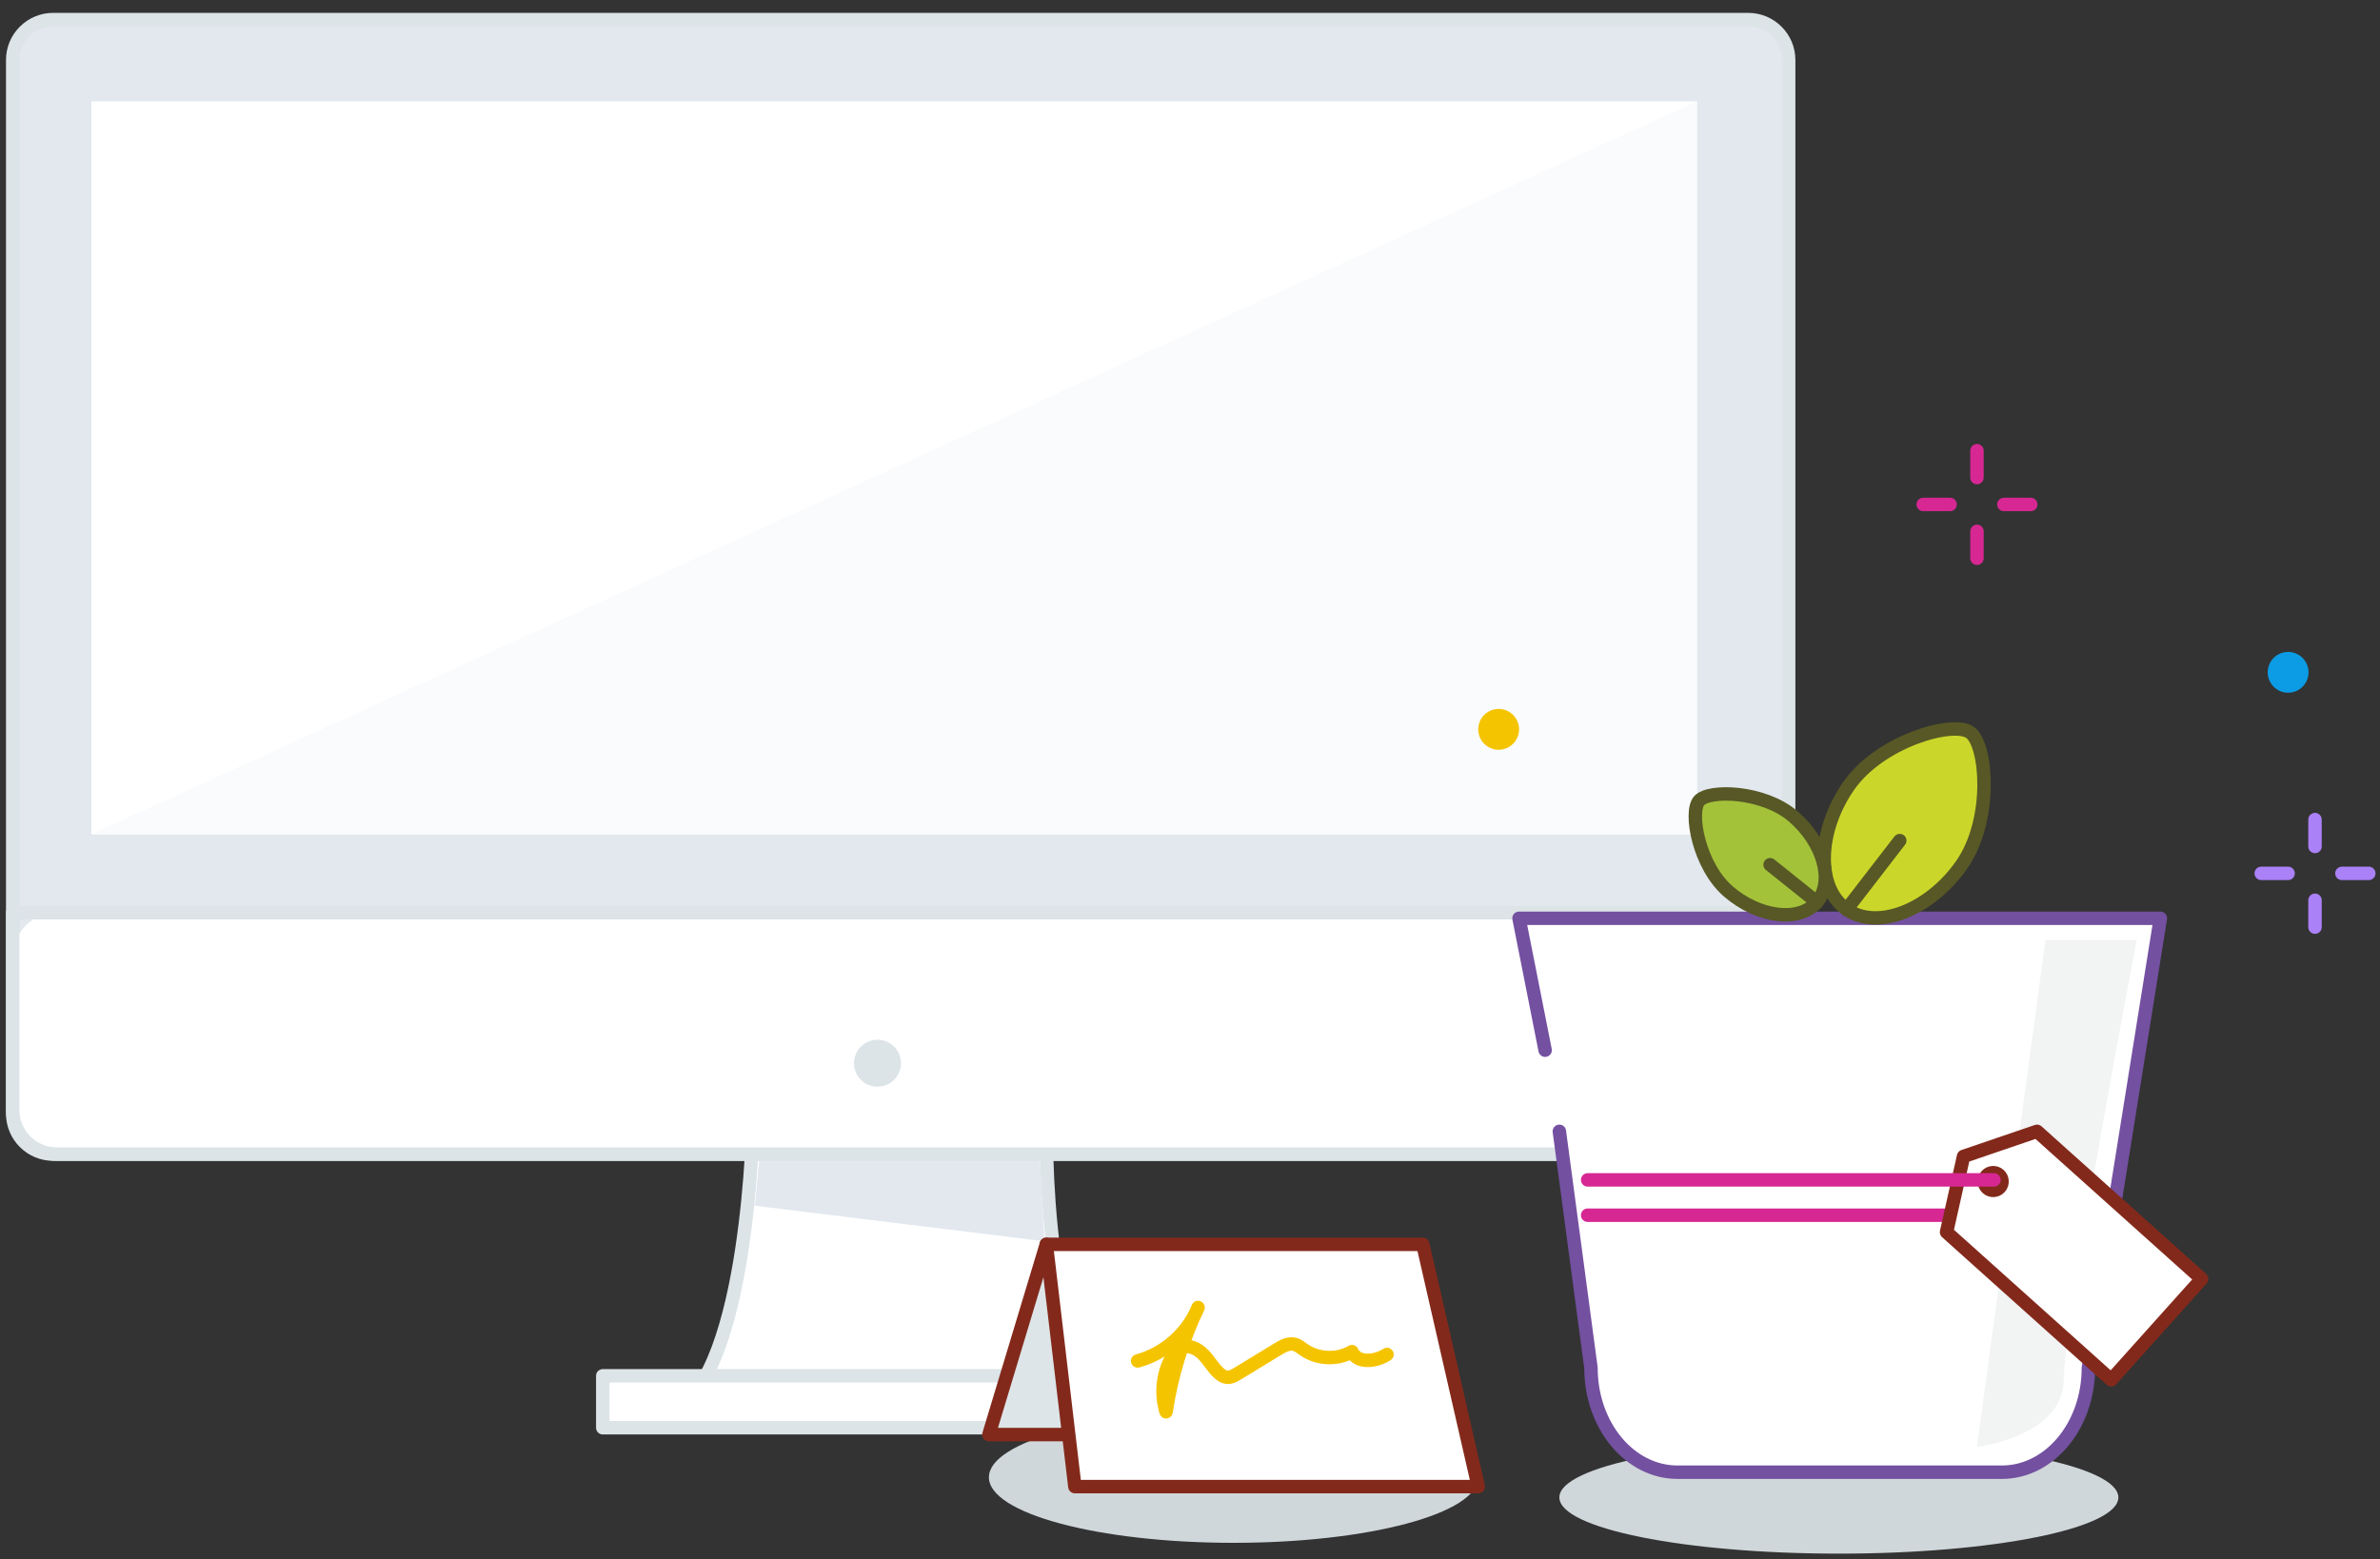
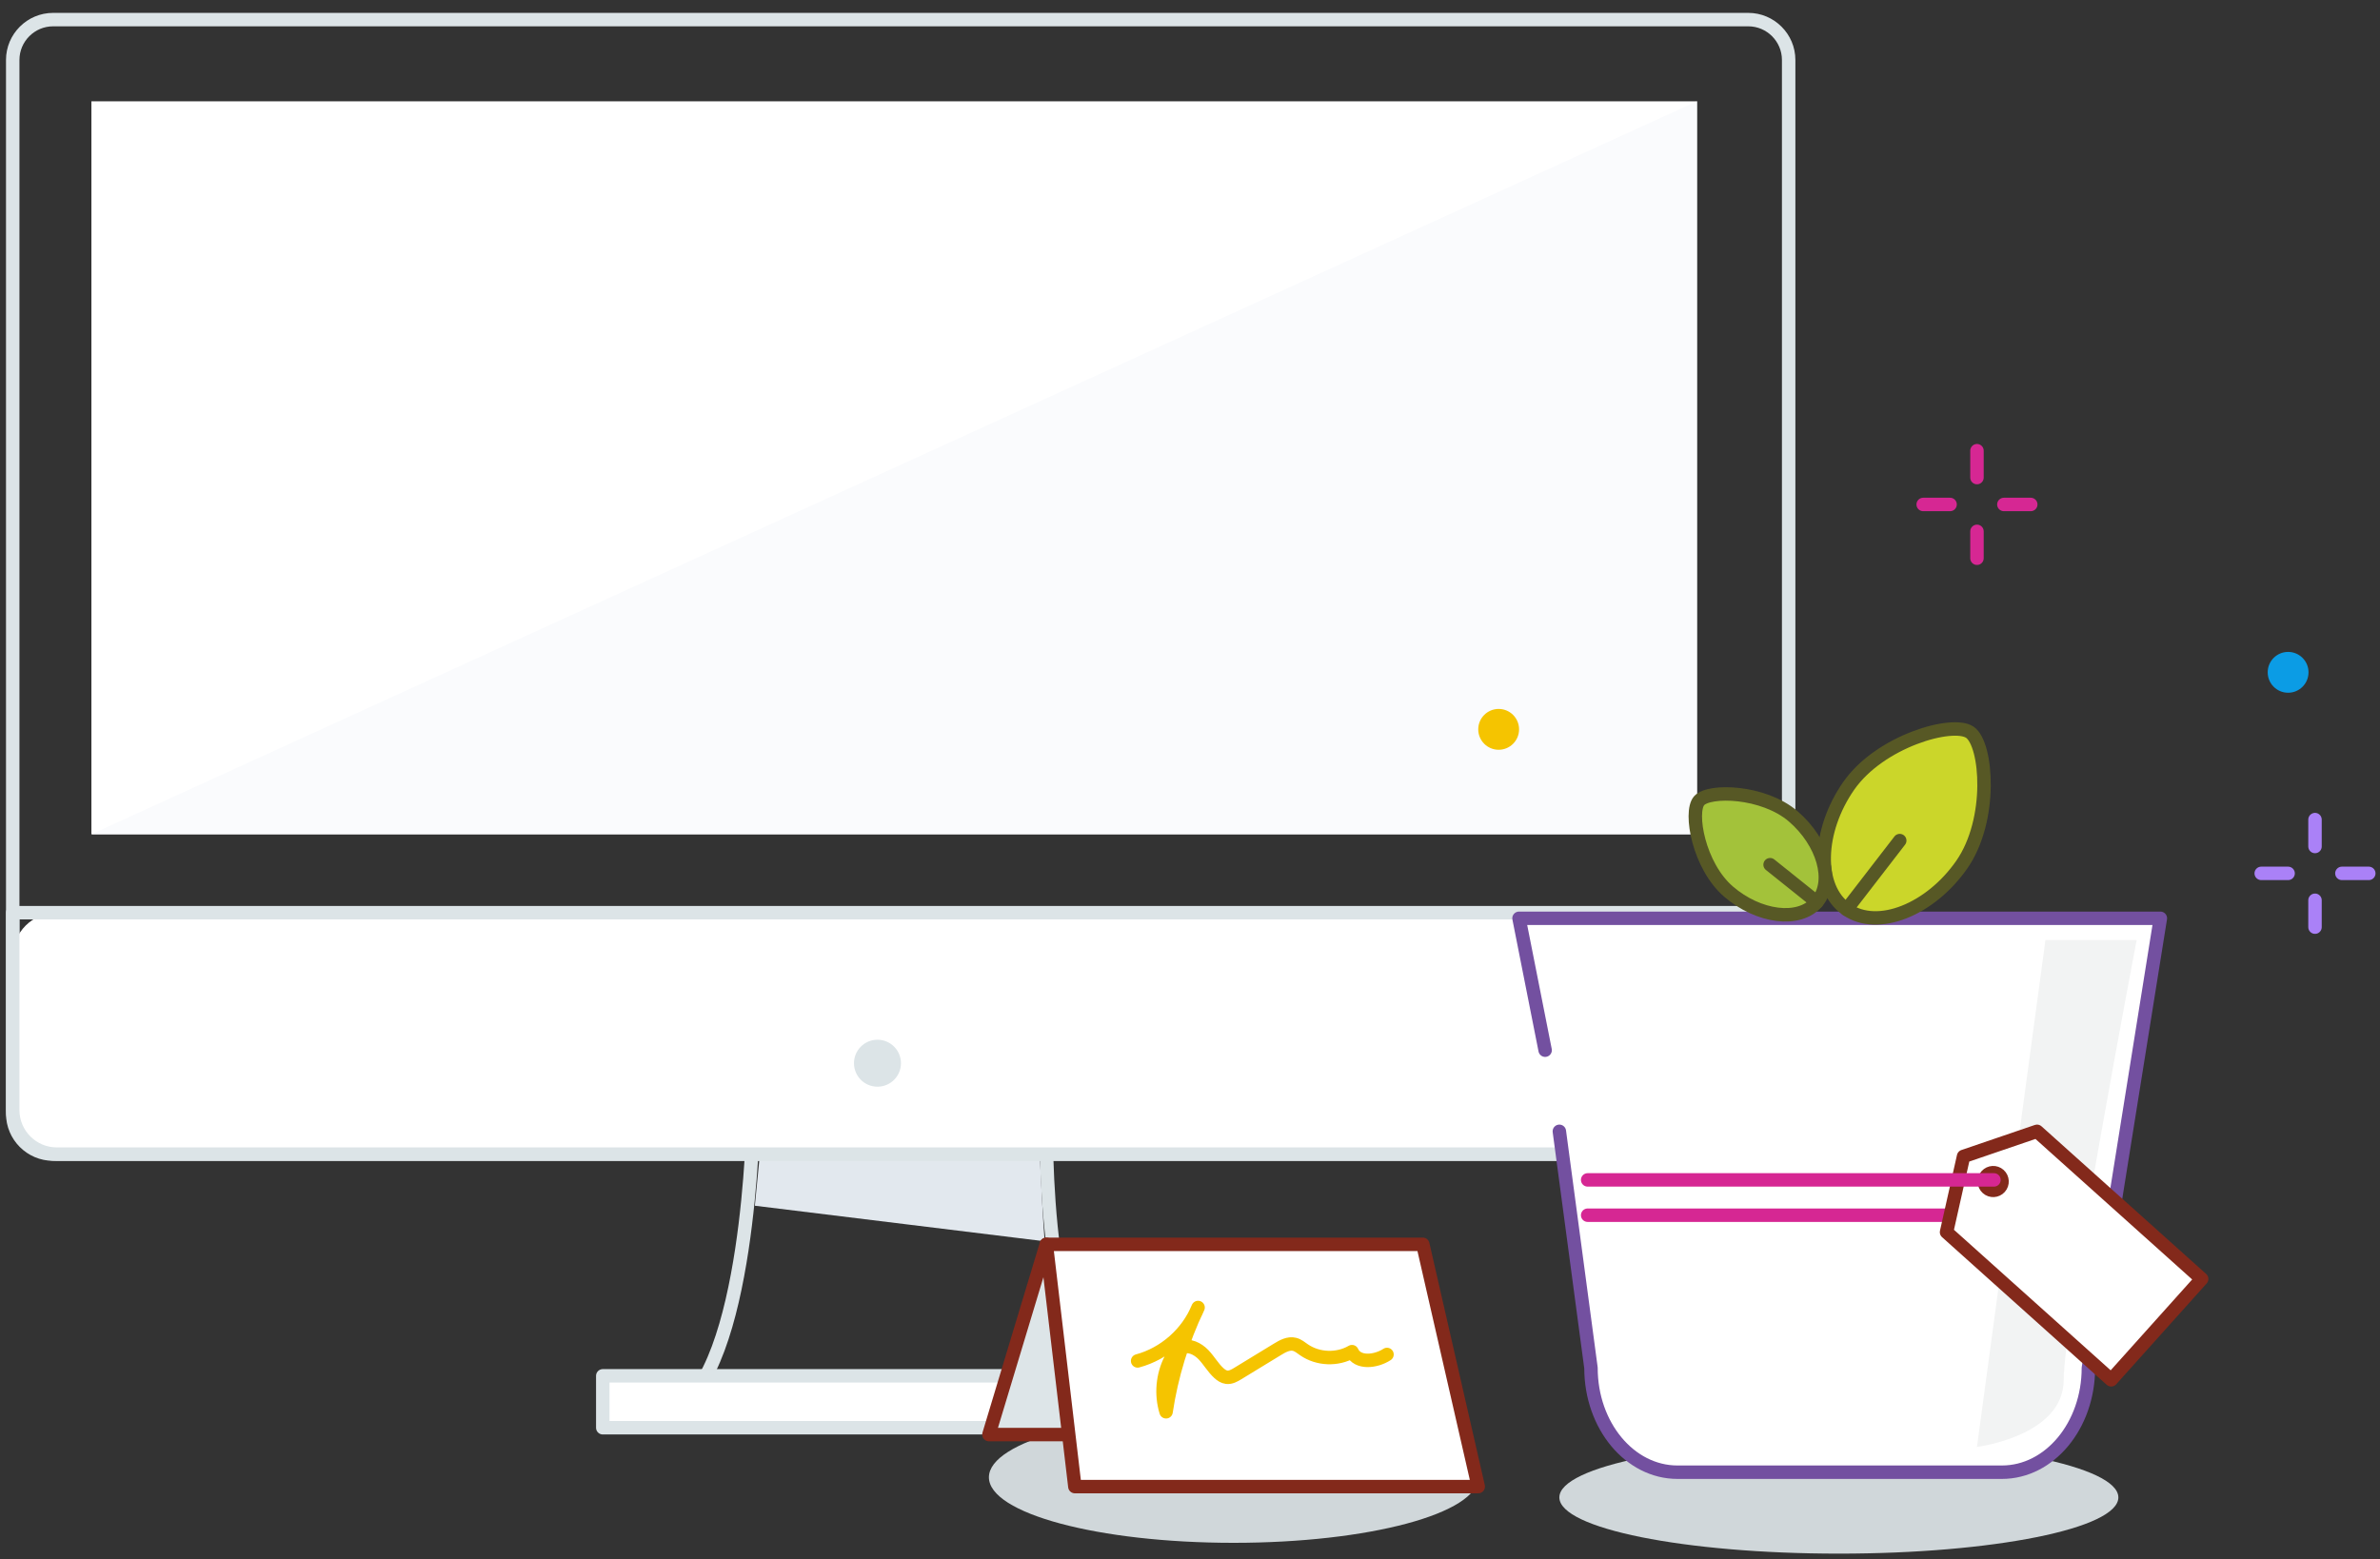
<svg xmlns="http://www.w3.org/2000/svg" width="177px" height="116px" viewBox="0 0 177 116" version="1.1">
  <rect x="0" y="0" width="177" height="116" fill="#333333" stroke="none" />
  <title>Group 41</title>
  <desc>Created with Sketch.</desc>
  <g id="Page-1" stroke="none" stroke-width="1" fill="none" fill-rule="evenodd">
    <g id="Spot-Illustrations" transform="translate(-495, -332)">
      <g id="Group-41" transform="translate(495, 333)">
-         <path d="M83.731,104.029 L50.129,104.029 C55.734,100.925 56.008,82.224 56.008,82.224 L77.817,82.224 C77.817,82.224 77.351,101.442 83.731,104.029" id="Fill-381" fill="#FFFFFF" />
        <path d="M83.731,104.029 L50.129,104.029 C55.734,100.925 56.008,82.224 56.008,82.224 L77.817,82.224 C77.817,82.224 77.351,101.442 83.731,104.029 Z" id="Stroke-382" stroke="#DCE4E7" stroke-linecap="round" stroke-linejoin="round" />
-         <path d="M133.022,81.851 C133.022,83.501 131.672,84.851 130.022,84.851 L3.946,84.851 C2.296,84.851 0.946,83.501 0.946,81.851 L0.946,3.458 C0.946,1.808 2.296,0.458 3.946,0.458 L130.022,0.458 C131.672,0.458 133.022,1.808 133.022,3.458 L133.022,81.851 Z" id="Fill-383" fill="#E2E8EE" />
        <path d="M133.022,81.851 C133.022,83.501 131.672,84.851 130.022,84.851 L3.946,84.851 C2.296,84.851 0.946,83.501 0.946,81.851 L0.946,3.458 C0.946,1.808 2.296,0.458 3.946,0.458 L130.022,0.458 C131.672,0.458 133.022,1.808 133.022,3.458 L133.022,81.851 Z" id="Stroke-384" stroke="#DCE4E7" stroke-linecap="round" stroke-linejoin="round" />
        <path d="M56.139,88.691 L77.697,91.337 C77.697,91.337 77.57,90.173 77.324,84.851 C77.602,83.129 56.757,82.339 56.757,82.339 L56.139,88.691 Z" id="Fill-385" fill="#E2E8EE" />
        <path d="M133.022,70.163 C133.022,68.365 131.549,66.892 129.75,66.892 L4.216,66.892 C2.417,66.892 0.946,68.365 0.946,70.163 L0.946,81.581 C0.946,83.379 2.417,84.852 4.216,84.852 L129.75,84.852 C131.549,84.852 133.022,83.379 133.022,81.581 L133.022,70.163 Z" id="Fill-386" fill="#FFFFFF" />
        <path d="M133.022,70.163 C133.022,68.365 131.549,66.892 129.75,66.892 L0.946,66.892 L0.946,81.581 C0.946,83.379 2.417,84.852 4.216,84.852 L129.75,84.852 C131.549,84.852 133.022,83.379 133.022,81.581 L133.022,70.163 Z" id="Stroke-387" stroke="#DCE4E7" stroke-linecap="round" stroke-linejoin="round" />
        <polygon id="Fill-388" fill="#FFFFFF" points="44.828 105.206 89.033 105.206 89.033 101.345 44.828 101.345" />
        <polygon id="Stroke-389" stroke="#DCE4E7" stroke-linecap="round" stroke-linejoin="round" points="44.828 105.206 89.033 105.206 89.033 101.345 44.828 101.345" />
        <polygon id="Fill-390" fill="#FFFFFF" points="6.798 61.057 126.202 61.057 126.202 6.537 6.798 6.537" />
        <polygon id="Fill-391" fill="#FAFBFD" points="6.798 61.057 126.202 6.537 126.202 61.057" />
        <path d="M157.542,110.389 C157.542,112.699 148.234,114.571 136.755,114.571 C125.275,114.571 115.969,112.699 115.969,110.389 C115.969,108.078 125.275,106.206 136.755,106.206 C148.234,106.206 157.542,108.078 157.542,110.389" id="Fill-393" fill="#D0D7DA" />
        <g id="Group-396" transform="translate(112, 66.71)">
          <path d="M3.969,16.446 L6.321,34.05 C6.321,38.333 9.201,41.804 12.754,41.804 L36.88,41.804 C40.433,41.804 43.313,38.333 43.313,34.05 L48.665,0.6 L0.969,0.6 L2.911,10.411" id="Fill-394" fill="#FFFFFF" />
          <path d="M3.969,16.446 L6.321,34.05 C6.321,38.333 9.201,41.804 12.754,41.804 L36.88,41.804 C40.433,41.804 43.313,38.333 43.313,34.05 L48.665,0.6 L0.969,0.6 L2.911,10.411" id="Stroke-395" stroke="#7350A0" stroke-linecap="round" stroke-linejoin="round" />
        </g>
        <path d="M153.476,101.64 C153.476,105.831 147.027,106.633 147.027,106.633 L152.12,68.928 L158.902,68.928 C158.902,68.928 153.476,97.449 153.476,101.64" id="Fill-397" fill="#F2F3F3" />
        <path d="M172.166,59.968 L172.166,61.968" id="Stroke-400" stroke="#AA81F7" stroke-linecap="round" />
        <path d="M172.166,65.968 L172.166,67.968" id="Stroke-401" stroke="#AA81F7" stroke-linecap="round" />
        <path d="M176.166,63.968 L174.166,63.968" id="Stroke-402" stroke="#AA81F7" stroke-linecap="round" />
        <path d="M170.166,63.968 L168.166,63.968" id="Stroke-403" stroke="#AA81F7" stroke-linecap="round" />
        <path d="M112.973,53.254 C112.973,54.093 112.293,54.773 111.455,54.773 C110.617,54.773 109.937,54.093 109.937,53.254 C109.937,52.416 110.617,51.736 111.455,51.736 C112.293,51.736 112.973,52.416 112.973,53.254" id="Fill-404" fill="#F5C400" />
        <path d="M171.684,49.012 C171.684,49.851 171.004,50.531 170.166,50.531 C169.328,50.531 168.648,49.851 168.648,49.012 C168.648,48.174 169.328,47.494 170.166,47.494 C171.004,47.494 171.684,48.174 171.684,49.012" id="Fill-405" fill="#0B9CE5" />
        <g id="Group-408" transform="translate(135, 52.71)">
          <path d="M11.506,0.766 C10.227,-0.125 4.811,1.414 2.486,4.752 C0.162,8.091 0.011,12.321 2.334,13.938 C4.656,15.555 8.571,13.947 10.896,10.609 C13.221,7.27 12.785,1.657 11.506,0.766" id="Fill-406" fill="#CBD62A" />
          <path d="M11.506,0.766 C10.227,-0.125 4.811,1.414 2.486,4.752 C0.162,8.091 0.011,12.321 2.334,13.938 C4.656,15.555 8.571,13.947 10.896,10.609 C13.221,7.27 12.785,1.657 11.506,0.766" id="Stroke-407" stroke="#575825" stroke-linecap="round" stroke-linejoin="round" />
        </g>
        <g id="Group-411" transform="translate(126, 57.71)">
          <path d="M0.358,0.86 C-0.374,1.711 0.331,5.704 2.552,7.614 C4.773,9.524 7.792,9.943 9.121,8.398 C10.45,6.853 9.585,3.93 7.364,2.02 C5.143,0.109 1.09,0.009 0.358,0.86" id="Fill-409" fill="#A3C23A" />
          <path d="M0.358,0.86 C-0.374,1.711 0.331,5.704 2.552,7.614 C4.773,9.524 7.792,9.943 9.121,8.398 C10.45,6.853 9.585,3.93 7.364,2.02 C5.143,0.109 1.09,0.009 0.358,0.86" id="Stroke-410" stroke="#575825" stroke-linecap="round" stroke-linejoin="round" />
        </g>
        <g id="Group-414" transform="translate(137, 60.71)">
          <path d="M0.334,5.938 L4.283,0.819" id="Fill-412" fill="#CBD62A" />
          <path d="M0.334,5.938 L4.283,0.819" id="Stroke-413" stroke="#575825" stroke-linecap="round" stroke-linejoin="round" />
        </g>
        <g id="Group-417" transform="translate(131, 62.71)">
          <path d="M0.641,0.612 L4.121,3.398" id="Fill-415" fill="#CBD62A" />
          <path d="M0.641,0.612 L4.121,3.398" id="Stroke-416" stroke="#575825" stroke-linecap="round" stroke-linejoin="round" />
        </g>
        <path d="M118.074,89.396 L155.28,89.396" id="Stroke-418" stroke="#D62793" stroke-linecap="round" stroke-linejoin="round" />
        <polygon id="Fill-419" fill="#FFFFFF" points="163.737 94.138 157.008 101.64 144.764 90.657 146.029 85.022 151.493 83.156" />
        <polygon id="Stroke-420" stroke="#83291B" stroke-linecap="round" stroke-linejoin="round" points="163.737 94.138 157.008 101.64 144.764 90.657 146.029 85.022 151.493 83.156" />
        <path d="M148.674,86.4 C148.945,86.643 148.967,87.06 148.724,87.331 C148.482,87.602 148.065,87.625 147.794,87.381 C147.523,87.138 147.5,86.722 147.743,86.451 C147.986,86.18 148.403,86.157 148.674,86.4" id="Fill-421" fill="#FFFFFF" />
        <path d="M148.674,86.4 C148.945,86.643 148.967,87.06 148.724,87.331 C148.482,87.602 148.065,87.625 147.794,87.381 C147.523,87.138 147.5,86.722 147.743,86.451 C147.986,86.18 148.403,86.157 148.674,86.4 Z" id="Stroke-422" stroke="#83291B" stroke-linecap="round" stroke-linejoin="round" />
        <path d="M118.074,86.77 L148.29,86.77" id="Stroke-423" stroke="#D62793" stroke-linecap="round" stroke-linejoin="round" />
        <path d="M147.027,32.526 L147.027,34.526" id="Stroke-424" stroke="#D62793" stroke-linecap="round" />
        <path d="M147.027,38.526 L147.027,40.526" id="Stroke-425" stroke="#D62793" stroke-linecap="round" />
        <path d="M151.027,36.526 L149.027,36.526" id="Stroke-426" stroke="#D62793" stroke-linecap="round" />
        <path d="M145.027,36.526 L143.027,36.526" id="Stroke-427" stroke="#D62793" stroke-linecap="round" />
        <path d="M109.937,108.893 C109.937,111.584 101.791,113.767 91.741,113.767 C81.692,113.767 73.545,111.584 73.545,108.893 C73.545,106.202 81.692,104.019 91.741,104.019 C101.791,104.019 109.937,106.202 109.937,108.893" id="Fill-428" fill="#D0D7DA" />
        <g id="Group-431" transform="translate(73, 90.71)">
          <polyline id="Fill-429" fill="#DDE5E8" points="4.814 0.853 0.545 15.004 6.914 15.004" />
          <polyline id="Stroke-430" stroke="#83291B" stroke-linecap="round" stroke-linejoin="round" points="4.814 0.853 0.545 15.004 6.914 15.004" />
        </g>
        <polygon id="Fill-432" fill="#FFFFFF" points="79.937 109.584 109.937 109.584 105.814 91.563 77.814 91.563" />
        <polygon id="Stroke-433" stroke="#83291B" stroke-linecap="round" stroke-linejoin="round" points="79.937 109.584 109.937 109.584 105.814 91.563 77.814 91.563" />
        <path d="M84.604,100.236 C86.605,99.697 88.32,98.182 89.101,96.262 C87.927,98.71 87.122,101.335 86.721,104.019 C86.326,102.733 86.454,101.294 87.07,100.097 C87.255,99.738 87.506,99.38 87.882,99.232 C88.441,99.012 89.077,99.334 89.495,99.765 C89.913,100.197 90.208,100.741 90.652,101.144 C90.816,101.293 91.009,101.424 91.228,101.451 C91.525,101.486 91.805,101.325 92.061,101.169 C93.042,100.571 94.022,99.972 95.003,99.374 C95.391,99.137 95.833,98.891 96.274,99.002 C96.541,99.068 96.758,99.257 96.985,99.413 C98.018,100.124 99.463,100.177 100.547,99.546 C100.952,100.453 102.32,100.298 103.151,99.756" id="Stroke-434" stroke="#F5C400" stroke-linecap="round" stroke-linejoin="round" />
        <path d="M67.004,78.09 C67.004,79.055 66.222,79.837 65.257,79.837 C64.293,79.837 63.51,79.055 63.51,78.09 C63.51,77.125 64.293,76.343 65.257,76.343 C66.222,76.343 67.004,77.125 67.004,78.09" id="Fill-435" fill="#DCE4E7" />
      </g>
    </g>
  </g>
</svg>